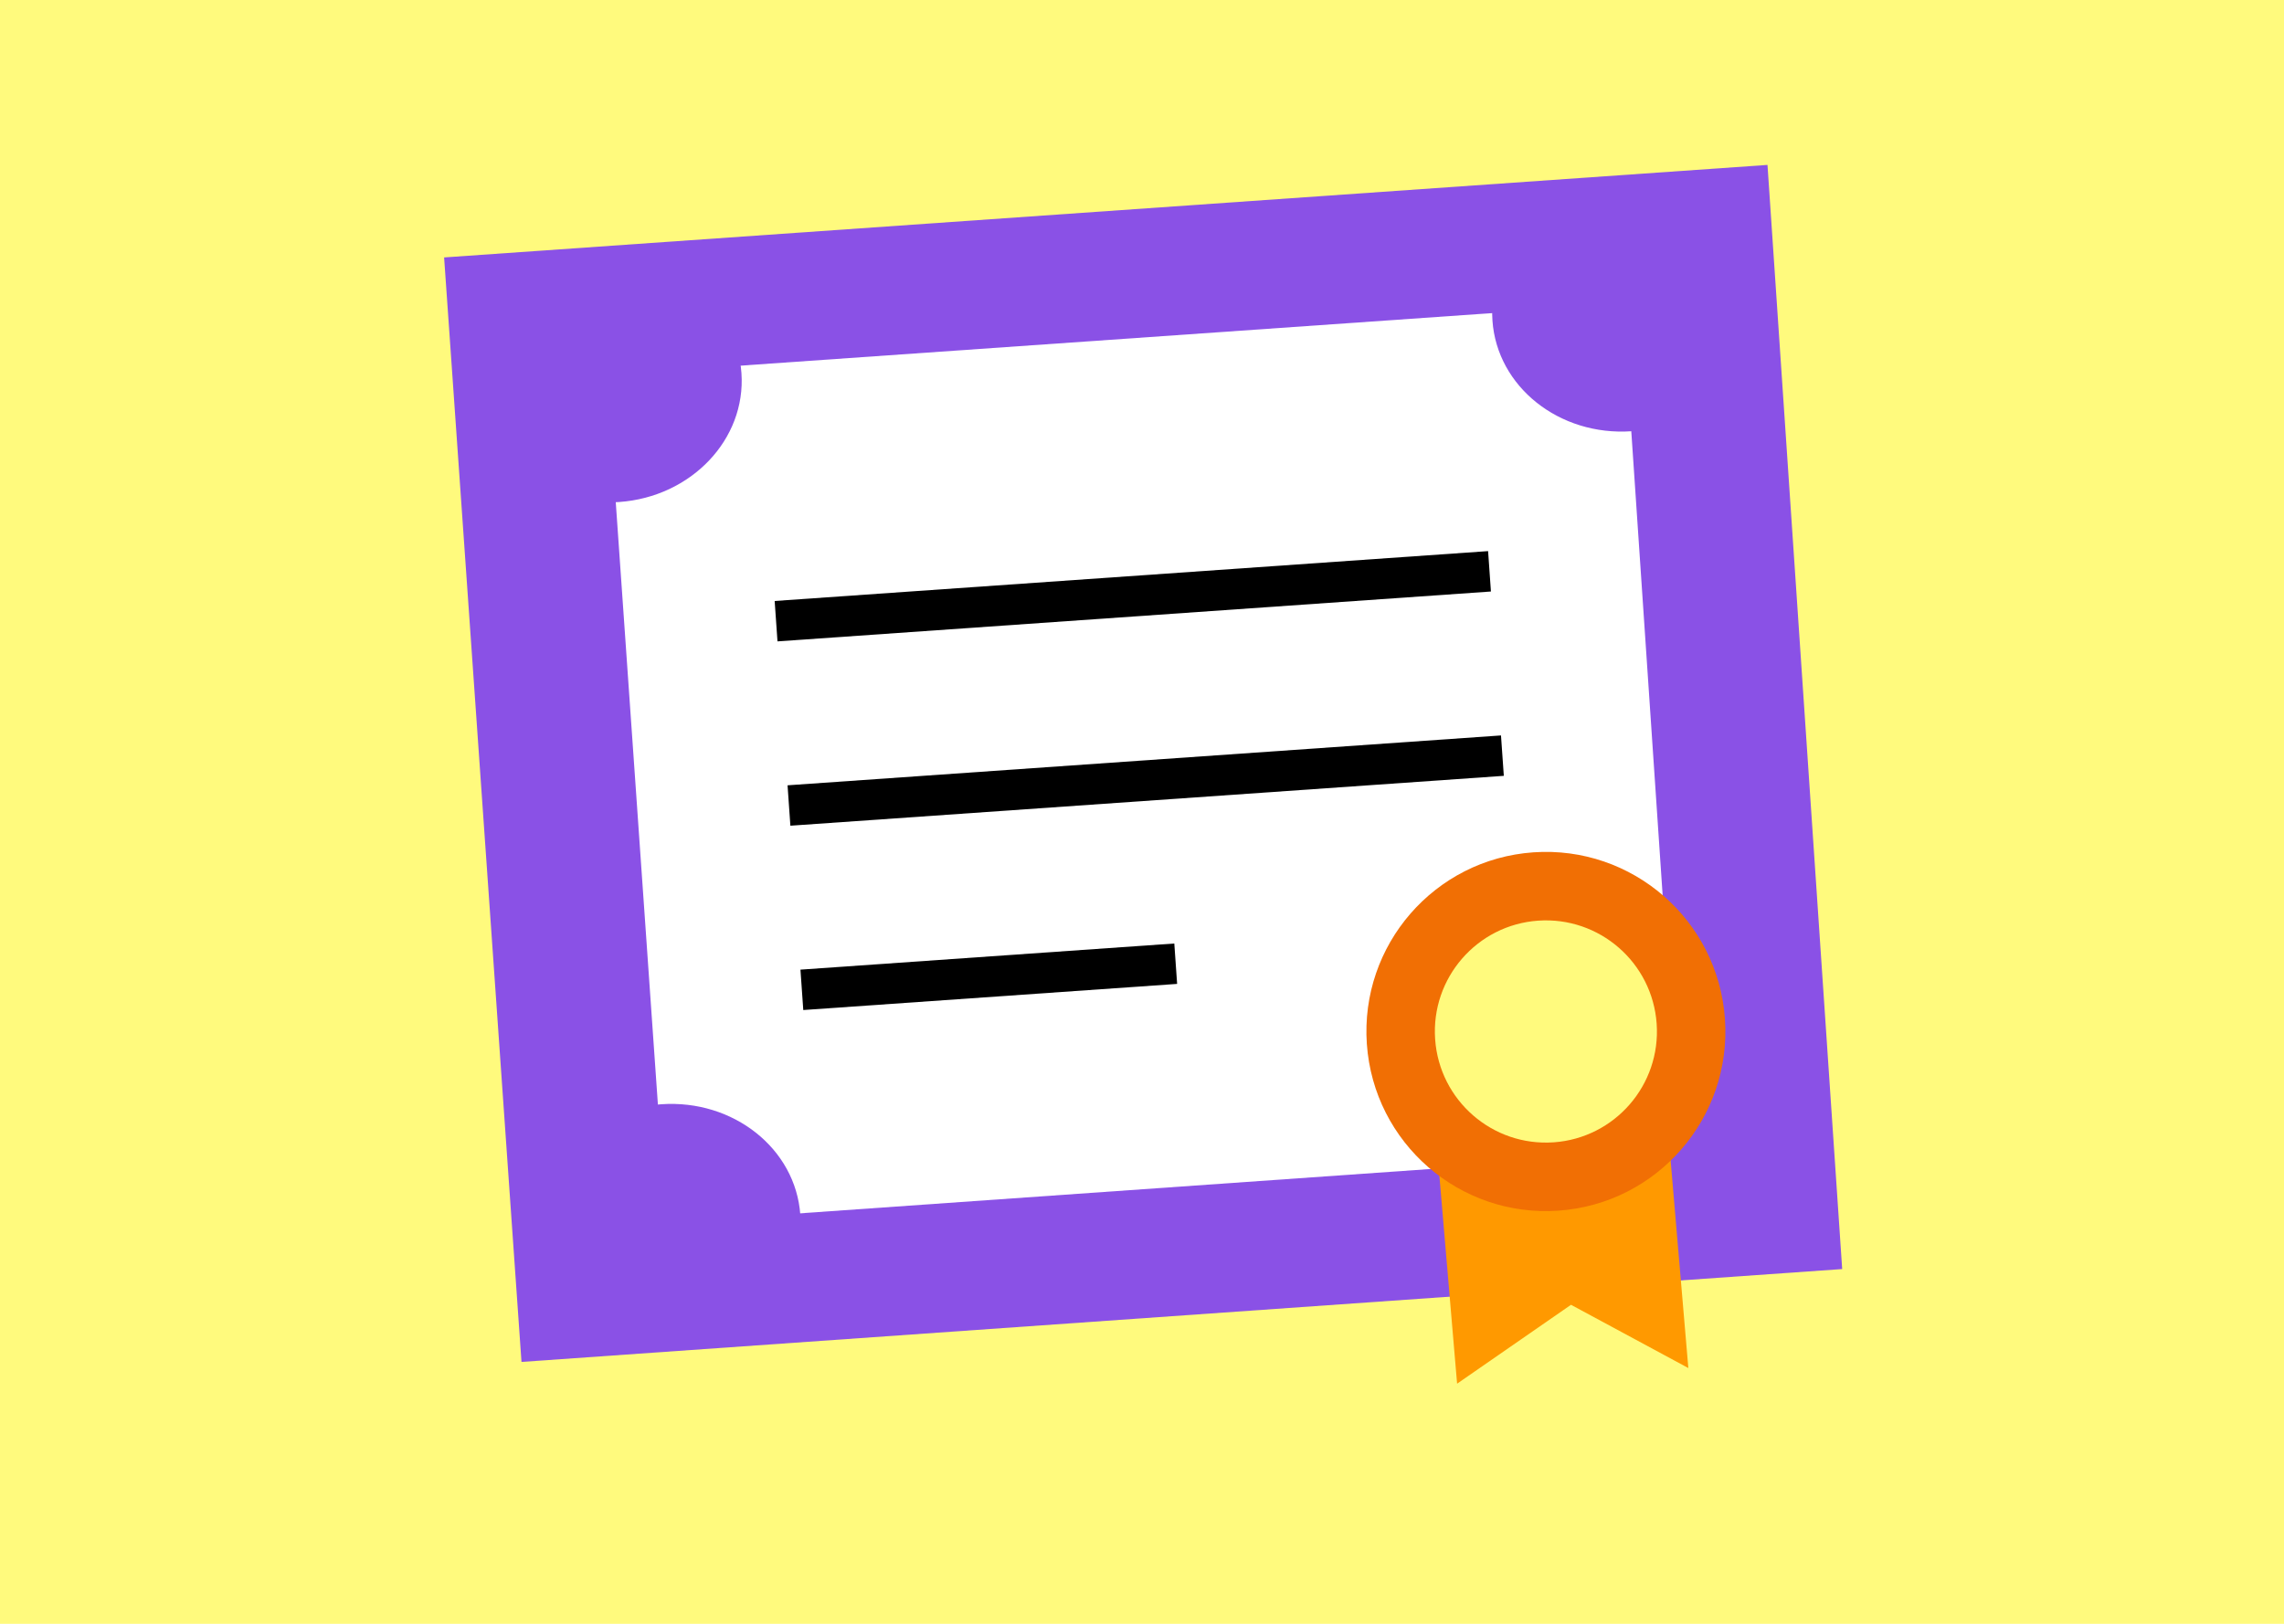
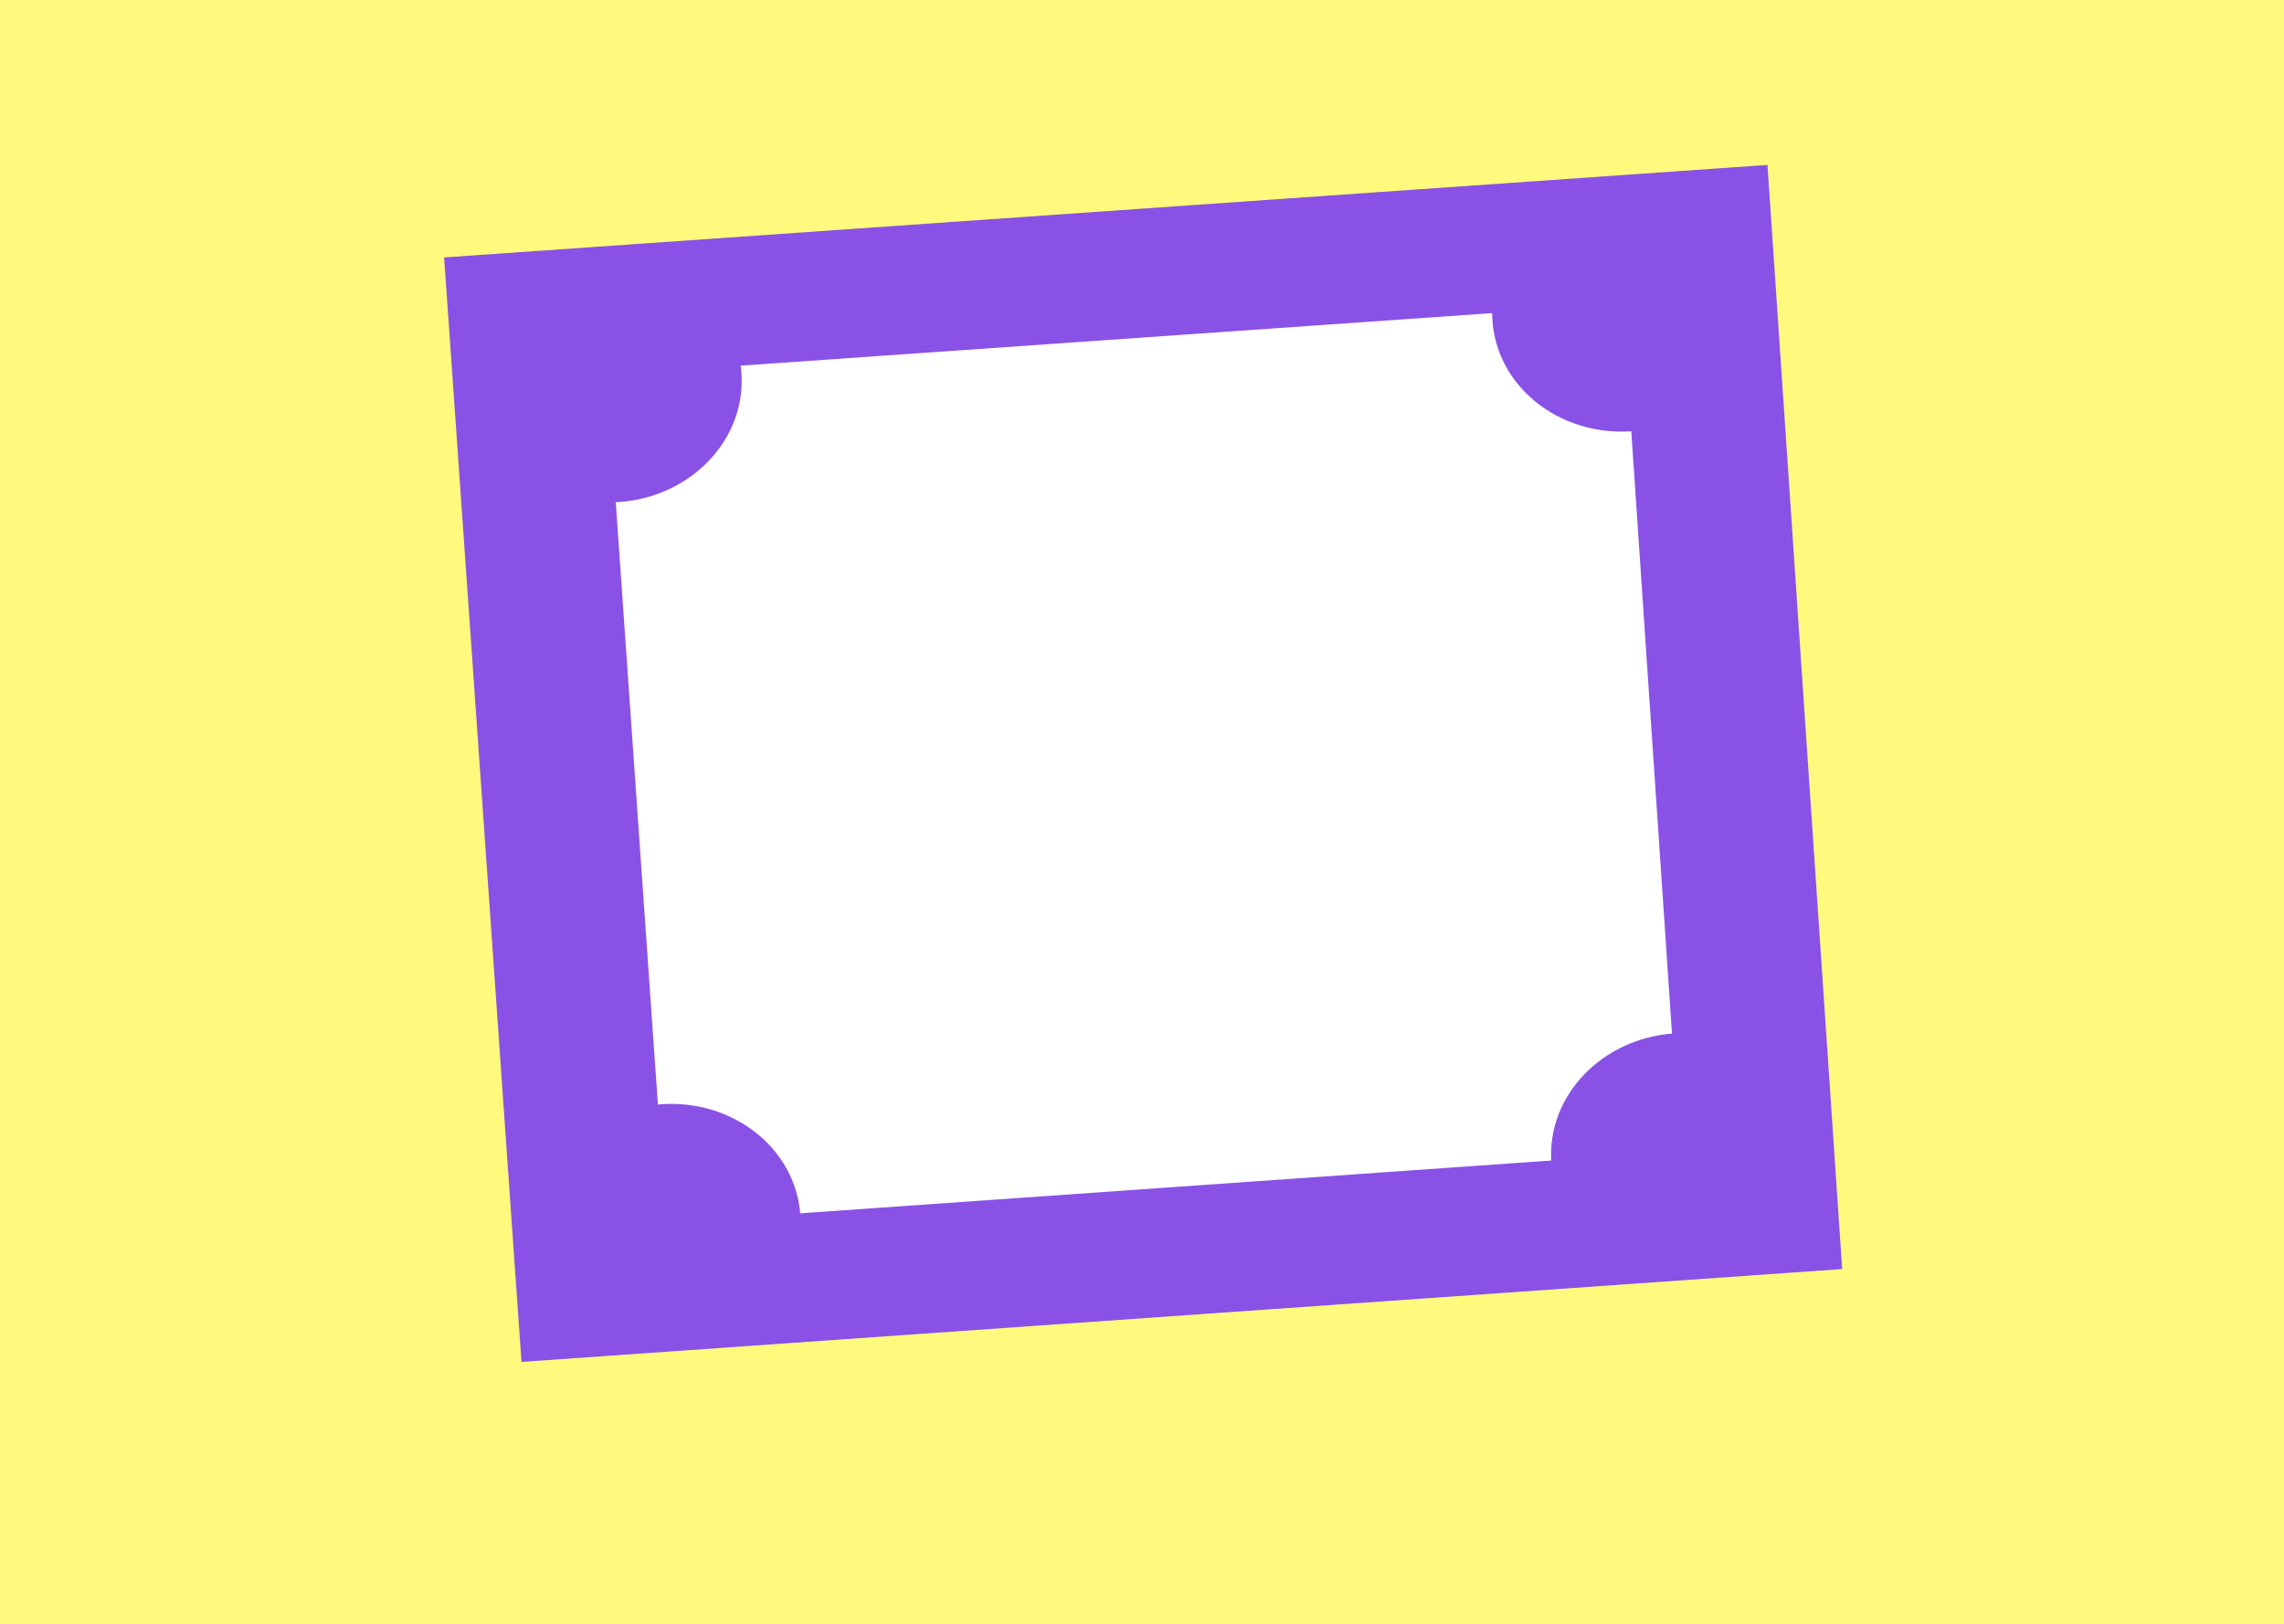
<svg xmlns="http://www.w3.org/2000/svg" width="180" height="128" fill="none">
  <path fill="#FFFA7D" d="M0 0h180v128H0z" />
  <path fill="#8A51E6" d="m41.099 107.357 104.082-7.32L139.294 13 35 20.293l6.099 87.064Z" />
  <path fill="#fff" d="m52.5 96.385 79.896-5.618-4.514-66.805-80.056 5.598L52.5 96.385Z" />
  <path fill="#8A51E6" d="M133.223 100.338c5.69-.398 10.008-4.945 9.644-10.156-.364-5.212-5.273-9.114-10.964-8.716-5.691.398-10.009 4.945-9.644 10.157.364 5.211 5.273 9.113 10.964 8.715ZM53.428 105.918c5.69-.398 10.008-4.945 9.644-10.157-.364-5.21-5.273-9.113-10.964-8.715-5.69.398-10.009 4.945-9.644 10.157.364 5.211 5.273 9.113 10.964 8.715ZM48.788 39.573c5.691-.398 10.01-4.945 9.645-10.157-.365-5.211-5.273-9.113-10.964-8.715-5.691.398-10.01 4.945-9.645 10.156.365 5.212 5.273 9.114 10.964 8.716ZM128.583 33.993c5.691-.398 10.009-4.945 9.645-10.157-.365-5.21-5.273-9.113-10.964-8.715-5.691.398-10.009 4.945-9.645 10.157.365 5.211 5.274 9.113 10.964 8.715Z" />
-   <path stroke="#000" stroke-miterlimit="10" stroke-width="3.192" d="m61.162 48.966 56.225-3.931M62.178 63.496l56.225-3.931M63.194 78.026l29.463-2.06" />
-   <path fill="#F90" d="m112.437 80.96 18.223-1.232 2.396 28.111-9.247-4.986-8.976 6.219-2.396-28.112Z" />
-   <path fill="#F16F04" d="M122.819 95.433c7.793-.545 13.668-7.31 13.123-15.11-.546-7.8-7.305-13.68-15.099-13.136-7.793.545-13.668 7.31-13.123 15.11.545 7.8 7.305 13.681 15.099 13.136Z" />
-   <path fill="#FFFA7D" d="M122.442 90.047c4.821-.337 8.456-4.522 8.118-9.347-.337-4.826-4.519-8.464-9.34-8.127-4.821.338-8.456 4.522-8.118 9.348.337 4.825 4.519 8.463 9.34 8.126Z" />
</svg>